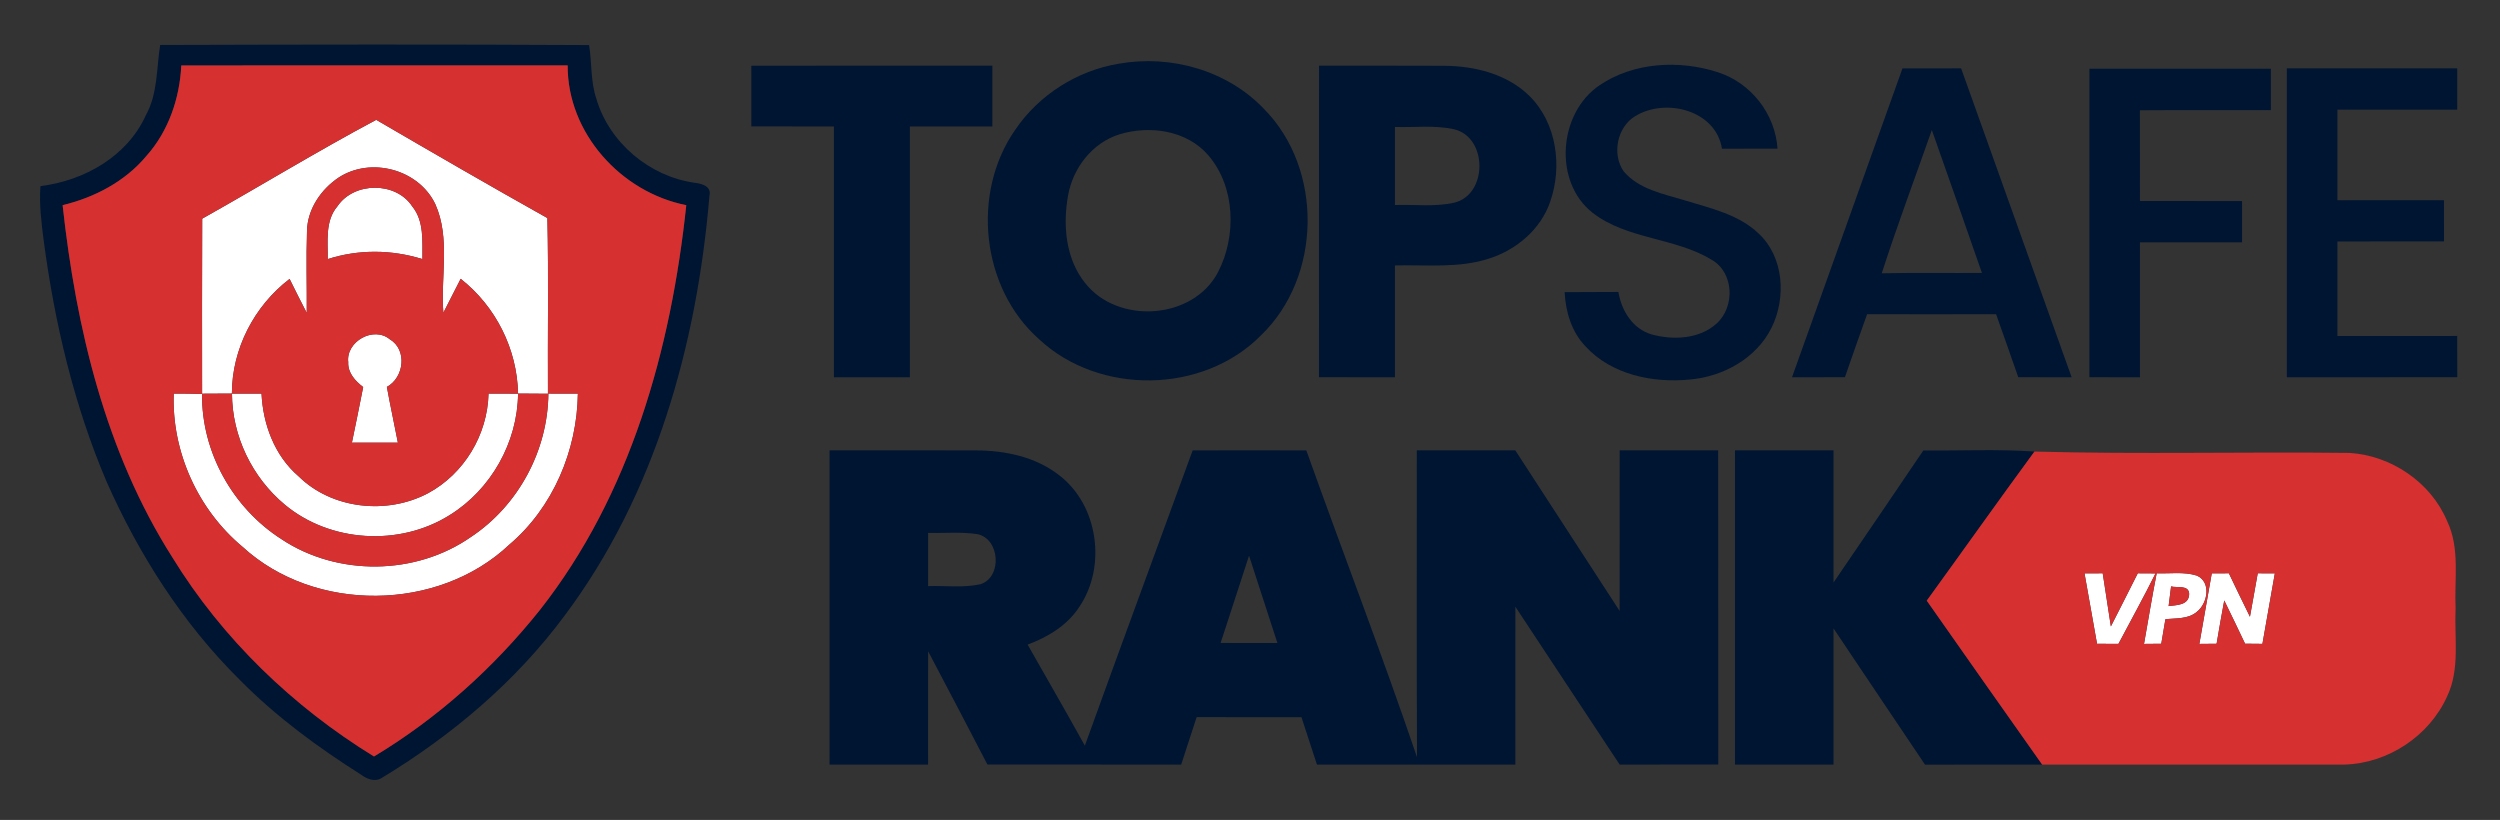
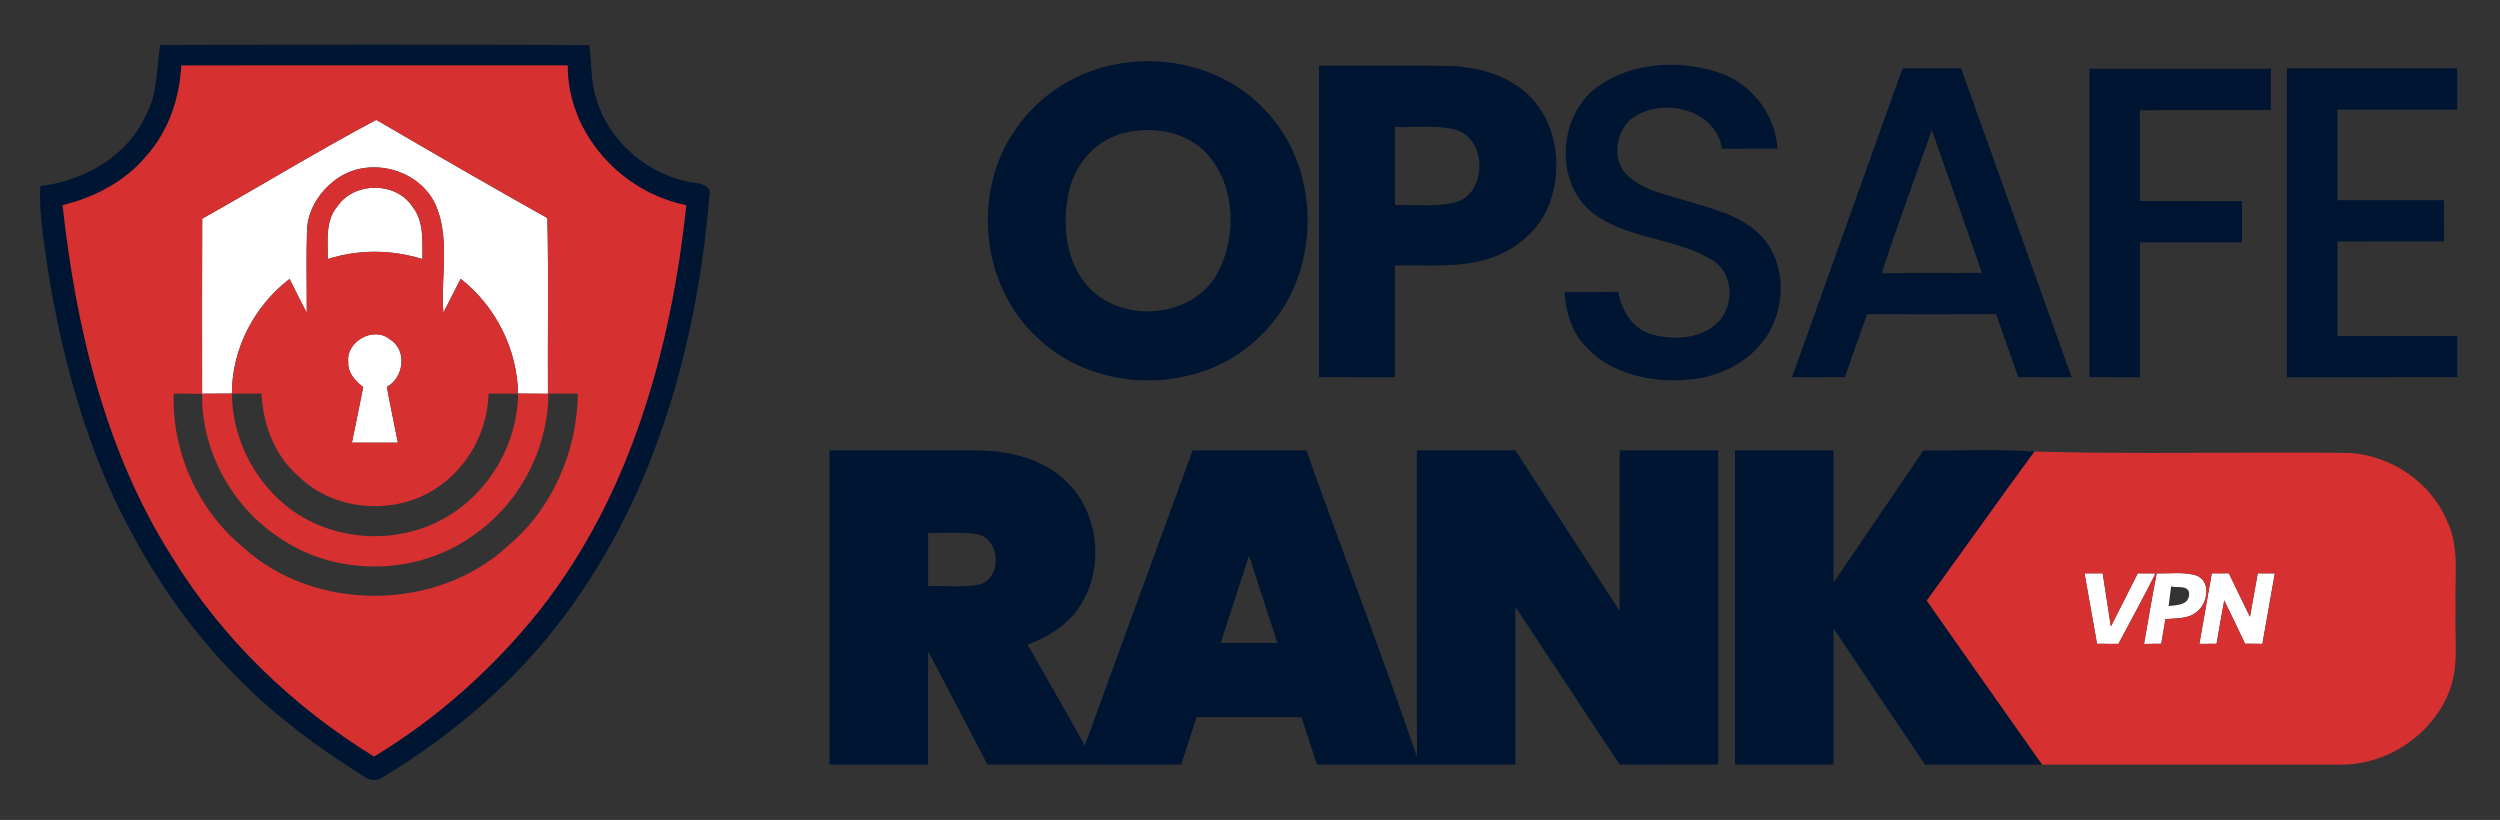
<svg xmlns="http://www.w3.org/2000/svg" width="497pt" height="163pt" viewBox="0 0 497 163">
  <rect x="0" y="0" width="497" height="163" fill="#333333" stroke="none" />
  <g id="#ffffffff">
    <path fill="#ffffff" opacity="1.00" d=" M 40.20 43.47 C 51.77 36.98 63.09 30.05 74.79 23.82 C 86.09 30.40 97.41 36.96 108.82 43.35 C 109.08 54.99 108.86 66.63 108.93 78.28 C 106.95 78.26 104.97 78.25 102.99 78.24 C 102.81 69.38 98.55 60.89 91.58 55.43 C 90.42 57.67 89.29 59.93 88.14 62.18 C 87.57 55.03 89.57 47.34 86.54 40.59 C 83.23 33.65 73.74 31.13 67.34 35.29 C 63.80 37.65 61.11 41.60 61.03 45.95 C 60.85 51.36 61.02 56.79 60.98 62.21 C 59.82 59.97 58.68 57.71 57.57 55.45 C 50.54 60.82 46.11 69.36 46.10 78.24 C 44.13 78.25 42.15 78.26 40.18 78.27 C 40.18 66.67 40.14 55.07 40.20 43.47 Z" />
    <path fill="#ffffff" opacity="1.00" d=" M 67.08 41.01 C 70.38 36.11 78.69 36.07 81.95 41.02 C 84.35 43.97 83.94 47.96 83.98 51.51 C 77.83 49.60 71.29 49.54 65.15 51.51 C 65.21 47.97 64.58 43.93 67.08 41.01 Z" />
    <path fill="#ffffff" opacity="1.00" d=" M 69.23 72.00 C 68.74 67.88 74.28 64.78 77.49 67.45 C 81.01 69.53 80.34 75.06 76.91 76.92 C 77.58 80.62 78.39 84.30 79.10 88.00 C 76.05 88.00 73.01 88.00 69.96 88.00 C 70.71 84.32 71.49 80.64 72.20 76.95 C 70.62 75.74 69.13 74.14 69.23 72.00 Z" />
-     <path fill="#ffffff" opacity="1.00" d=" M 34.54 78.25 C 36.41 78.24 38.29 78.25 40.17 78.32 C 40.04 89.84 46.26 100.95 55.90 107.15 C 67.09 114.61 82.66 114.42 93.68 106.71 C 103.08 100.45 108.92 89.53 109.02 78.24 C 110.97 78.24 112.92 78.25 114.88 78.25 C 114.73 89.56 109.94 100.91 101.25 108.28 C 87.11 121.63 62.59 121.89 48.24 108.73 C 39.36 101.35 34.12 89.81 34.54 78.25 Z" />
-     <path fill="#ffffff" opacity="1.00" d=" M 46.12 78.25 C 48.08 78.25 50.03 78.25 51.99 78.25 C 52.29 84.39 54.59 90.59 59.34 94.67 C 65.99 101.24 76.92 102.37 85.08 98.06 C 92.29 94.18 96.93 86.42 97.12 78.24 C 99.07 78.24 101.03 78.25 102.99 78.26 C 102.90 87.93 97.60 97.35 89.37 102.42 C 79.44 108.66 65.65 107.86 56.61 100.32 C 50.13 94.92 46.14 86.71 46.12 78.25 Z" />
    <path fill="#ffffff" opacity="1.00" d=" M 414.40 113.98 C 415.31 113.98 417.12 113.97 418.02 113.97 C 418.56 117.49 419.09 121.01 419.64 124.53 C 421.45 121.02 423.20 117.49 424.99 113.97 C 425.87 113.97 427.64 113.98 428.52 113.99 C 426.18 118.72 423.61 123.33 421.15 128.00 C 419.73 128.00 418.31 128.00 416.89 127.99 C 416.05 123.32 415.22 118.65 414.40 113.98 Z" />
    <path fill="#ffffff" opacity="1.00" d=" M 428.75 113.97 C 431.39 114.07 434.15 113.62 436.71 114.42 C 439.65 115.68 438.89 119.94 436.76 121.61 C 435.03 123.12 432.60 122.86 430.48 123.11 C 430.20 124.73 429.93 126.35 429.66 127.98 C 428.80 127.98 427.08 128.00 426.23 128.01 C 427.06 123.33 427.83 118.64 428.75 113.97 M 431.61 116.58 C 431.44 117.88 431.27 119.18 431.12 120.49 C 432.75 120.27 435.16 120.35 435.21 118.07 C 435.13 116.22 432.80 116.91 431.61 116.58 Z" />
    <path fill="#ffffff" opacity="1.00" d=" M 439.70 113.98 C 440.55 113.98 442.25 113.97 443.10 113.97 C 444.49 116.85 445.87 119.74 447.29 122.61 C 447.81 119.73 448.32 116.85 448.84 113.97 C 449.69 113.97 451.39 113.98 452.24 113.98 C 451.42 118.65 450.58 123.33 449.77 128.00 C 448.61 127.99 447.47 127.98 446.32 127.97 C 444.96 125.09 443.57 122.23 442.18 119.37 C 441.65 122.23 441.14 125.10 440.66 127.98 C 439.80 127.98 438.08 128.00 437.23 128.01 C 438.04 123.33 438.87 118.66 439.70 113.98 Z" />
  </g>
  <g id="#001532ff">
    <path fill="#001532" opacity="1.00" d=" M 31.84 8.94 C 60.26 8.85 88.69 8.80 117.11 8.96 C 117.69 12.52 117.38 16.22 118.57 19.68 C 121.14 28.39 129.17 35.11 138.14 36.34 C 139.53 36.51 141.48 37.03 141.04 38.90 C 138.56 68.43 130.25 98.35 112.27 122.35 C 102.50 135.56 89.72 146.31 75.70 154.77 C 74.46 155.43 73.00 154.89 71.96 154.12 C 63.29 148.64 54.94 142.53 47.72 135.21 C 36.35 123.98 27.62 110.28 21.17 95.71 C 14.69 80.48 10.87 64.23 8.69 47.86 C 8.23 44.26 7.77 40.63 8.04 37.00 C 16.71 35.92 25.28 31.13 28.99 22.92 C 31.38 18.62 31.09 13.64 31.84 8.94 M 36.04 13.01 C 35.73 19.55 33.49 26.11 29.08 31.03 C 24.86 36.09 18.78 39.26 12.45 40.79 C 15.11 65.18 20.97 89.89 34.27 110.81 C 44.19 126.97 58.22 140.48 74.35 150.39 C 86.99 142.79 98.11 132.80 107.31 121.29 C 125.34 98.39 133.41 69.37 136.43 40.79 C 123.45 38.22 112.79 26.46 112.85 13.00 C 87.25 13.00 61.64 12.99 36.04 13.01 Z" />
    <path fill="#001532" opacity="1.00" d=" M 222.45 12.66 C 232.76 10.83 244.00 14.00 251.29 21.66 C 263.10 33.61 262.79 55.06 250.66 66.69 C 239.14 78.35 218.52 78.59 206.58 67.45 C 195.04 57.26 193.06 38.36 201.82 25.81 C 206.52 18.86 214.17 14.01 222.45 12.66 M 222.54 26.71 C 217.13 28.39 213.27 33.44 212.32 38.92 C 211.27 44.82 211.86 51.51 215.76 56.31 C 222.28 64.55 237.22 63.57 242.15 54.09 C 245.86 46.92 245.60 37.13 240.20 30.86 C 235.93 25.90 228.55 24.86 222.54 26.71 Z" />
-     <path fill="#001532" opacity="1.00" d=" M 149.37 13.07 C 165.34 13.04 181.31 13.06 197.28 13.06 C 197.29 17.09 197.29 21.11 197.28 25.14 C 191.81 25.15 186.35 25.14 180.88 25.14 C 180.88 41.76 180.88 58.38 180.88 75.00 C 175.85 75.00 170.81 75.00 165.78 75.00 C 165.78 58.38 165.78 41.76 165.78 25.14 C 160.31 25.13 154.84 25.15 149.37 25.13 C 149.37 21.11 149.37 17.09 149.37 13.07 Z" />
    <path fill="#001532" opacity="1.00" d=" M 262.22 13.06 C 270.49 13.07 278.76 13.03 287.04 13.08 C 293.12 13.10 299.54 14.68 304.01 19.03 C 309.49 24.41 310.66 33.15 308.14 40.21 C 306.25 45.61 301.50 49.63 296.13 51.37 C 290.07 53.38 283.58 52.61 277.31 52.77 C 277.32 60.18 277.32 67.59 277.31 75.00 C 272.28 75.00 267.24 75.00 262.21 74.99 C 262.22 54.35 262.21 33.71 262.22 13.06 M 277.31 25.24 C 277.31 30.41 277.31 35.59 277.31 40.76 C 281.24 40.62 285.24 41.17 289.11 40.29 C 295.79 38.67 295.77 27.30 289.08 25.70 C 285.22 24.84 281.23 25.37 277.31 25.24 Z" />
    <path fill="#001532" opacity="1.00" d=" M 317.98 16.96 C 324.76 12.35 333.82 11.88 341.48 14.35 C 348.08 16.46 352.92 22.63 353.37 29.55 C 349.69 29.57 346.01 29.57 342.33 29.57 C 341.11 21.87 331.08 19.39 325.07 23.10 C 321.49 25.26 320.41 30.63 322.77 34.04 C 325.80 37.66 330.69 38.53 334.97 39.84 C 340.06 41.41 345.63 42.61 349.60 46.41 C 354.65 51.08 355.13 59.18 352.20 65.12 C 349.20 71.23 342.57 74.88 335.94 75.45 C 328.59 76.18 320.39 74.50 315.22 68.88 C 312.44 65.99 311.24 62.00 311.05 58.08 C 314.61 58.05 318.17 58.06 321.74 58.04 C 322.34 61.74 324.57 65.39 328.35 66.48 C 332.62 67.65 337.84 67.43 341.27 64.31 C 344.93 61.01 344.75 54.23 340.31 51.66 C 333.00 47.19 323.52 47.65 316.62 42.31 C 308.74 36.13 309.84 22.45 317.98 16.96 Z" />
    <path fill="#001532" opacity="1.00" d=" M 378.21 13.60 C 382.09 13.58 385.98 13.59 389.87 13.59 C 397.20 34.06 404.52 54.53 411.84 75.00 C 408.30 75.00 404.77 75.00 401.23 74.99 C 399.77 70.81 398.31 66.63 396.82 62.46 C 388.27 62.48 379.72 62.48 371.18 62.46 C 369.68 66.63 368.22 70.81 366.77 74.99 C 363.26 75.00 359.75 75.00 356.25 75.00 C 363.56 54.53 370.90 34.07 378.21 13.60 M 374.09 54.33 C 380.73 54.19 387.37 54.30 394.01 54.26 C 390.69 44.79 387.41 35.30 384.05 25.85 C 380.72 35.33 377.18 44.76 374.09 54.33 Z" />
    <path fill="#001532" opacity="1.00" d=" M 415.37 74.99 C 415.39 54.55 415.35 34.11 415.38 13.67 C 427.41 13.67 439.43 13.66 451.45 13.67 C 451.45 16.41 451.46 19.15 451.45 21.89 C 442.77 21.92 434.09 21.86 425.41 21.92 C 425.43 27.94 425.43 33.95 425.42 39.96 C 432.18 39.98 438.95 39.95 445.72 39.97 C 445.72 42.70 445.72 45.44 445.72 48.17 C 438.95 48.19 432.19 48.16 425.42 48.18 C 425.43 57.12 425.42 66.06 425.42 75.00 C 422.07 75.00 418.72 75.00 415.37 74.99 Z" />
    <path fill="#001532" opacity="1.00" d=" M 454.62 13.59 C 465.92 13.59 477.21 13.59 488.50 13.59 C 488.50 16.33 488.50 19.07 488.50 21.80 C 480.56 21.80 472.62 21.80 464.68 21.80 C 464.67 27.80 464.67 33.80 464.68 39.80 C 471.74 39.79 478.80 39.79 485.86 39.80 C 485.86 42.53 485.86 45.26 485.87 47.99 C 478.80 48.01 471.74 47.99 464.68 48.00 C 464.67 54.27 464.67 60.53 464.68 66.80 C 472.62 66.80 480.55 66.80 488.49 66.79 C 488.50 69.53 488.50 72.26 488.51 74.99 C 477.21 75.01 465.92 75.00 454.62 75.00 C 454.62 54.53 454.62 34.06 454.62 13.59 Z" />
    <path fill="#001532" opacity="1.00" d=" M 164.91 89.53 C 174.58 89.53 184.25 89.51 193.92 89.54 C 199.74 89.54 205.81 90.78 210.50 94.43 C 218.33 100.34 220.03 112.55 214.60 120.60 C 212.23 124.30 208.33 126.64 204.29 128.15 C 208.08 134.85 211.95 141.50 215.67 148.24 C 222.73 128.64 229.97 109.11 237.10 89.54 C 244.63 89.52 252.17 89.52 259.70 89.54 C 266.96 109.90 274.75 130.07 281.70 150.53 C 281.60 130.20 281.68 109.86 281.66 89.53 C 288.18 89.52 294.71 89.53 301.24 89.53 C 308.16 100.16 315.06 110.81 321.98 121.45 C 321.99 110.81 321.97 100.17 321.99 89.53 C 328.51 89.52 335.04 89.53 341.57 89.53 C 341.60 110.35 341.57 131.17 341.59 151.99 C 335.05 152.01 328.52 151.99 321.99 152.00 C 315.06 141.55 308.18 131.07 301.26 120.62 C 301.25 131.08 301.25 141.54 301.25 152.00 C 288.11 152.00 274.96 152.00 261.81 152.00 C 260.78 148.86 259.74 145.72 258.73 142.58 C 251.78 142.56 244.84 142.57 237.89 142.57 C 236.86 145.71 235.83 148.85 234.82 152.00 C 221.98 152.00 209.14 152.01 196.30 151.99 C 192.39 144.47 188.47 136.96 184.51 129.47 C 184.49 136.98 184.51 144.49 184.50 152.00 C 177.97 152.00 171.44 152.00 164.91 152.00 C 164.90 131.17 164.90 110.35 164.91 89.53 M 184.51 105.95 C 184.50 109.47 184.50 113.00 184.51 116.52 C 187.97 116.40 191.51 116.90 194.93 116.14 C 199.32 114.70 198.79 107.01 194.21 106.17 C 190.99 105.72 187.74 106.00 184.51 105.95 M 242.66 127.82 C 246.42 127.83 250.18 127.83 253.95 127.83 C 252.07 122.04 250.19 116.25 248.31 110.47 C 246.41 116.25 244.54 122.04 242.66 127.82 Z" />
    <path fill="#001532" opacity="1.00" d=" M 344.91 89.53 C 351.44 89.52 357.97 89.53 364.50 89.53 C 364.51 98.29 364.50 107.05 364.50 115.81 C 370.46 107.06 376.44 98.33 382.36 89.55 C 389.72 89.63 397.11 89.25 404.45 89.77 C 397.24 99.59 390.20 109.54 383.04 119.41 C 390.65 130.30 398.33 141.14 405.98 152.00 C 398.22 152.01 390.46 151.98 382.70 152.02 C 376.60 143.01 370.58 133.95 364.50 124.92 C 364.50 133.95 364.50 142.97 364.50 152.00 C 357.97 152.00 351.44 152.00 344.91 152.00 C 344.90 131.17 344.90 110.35 344.91 89.53 Z" />
  </g>
  <g id="#d63031ff">
    <path fill="#d63031" opacity="1.00" d=" M 36.04 13.01 C 61.64 12.99 87.25 13.00 112.85 13.00 C 112.79 26.46 123.45 38.22 136.43 40.79 C 133.41 69.37 125.34 98.39 107.31 121.29 C 98.11 132.80 86.99 142.79 74.35 150.39 C 58.22 140.48 44.19 126.97 34.27 110.81 C 20.97 89.89 15.11 65.18 12.45 40.79 C 18.78 39.26 24.86 36.09 29.08 31.03 C 33.49 26.11 35.73 19.55 36.04 13.01 M 40.20 43.47 C 40.14 55.07 40.18 66.67 40.18 78.27 C 42.15 78.26 44.13 78.25 46.10 78.24 C 46.11 69.36 50.54 60.82 57.57 55.45 C 58.68 57.71 59.82 59.97 60.98 62.21 C 61.02 56.79 60.85 51.36 61.03 45.95 C 61.11 41.60 63.80 37.65 67.34 35.29 C 73.74 31.13 83.23 33.65 86.54 40.59 C 89.57 47.34 87.57 55.03 88.14 62.18 C 89.29 59.93 90.42 57.67 91.58 55.43 C 98.55 60.89 102.81 69.38 102.99 78.24 C 104.97 78.25 106.95 78.26 108.93 78.28 C 108.86 66.63 109.08 54.99 108.82 43.35 C 97.41 36.96 86.09 30.40 74.79 23.82 C 63.09 30.05 51.77 36.98 40.20 43.47 M 67.08 41.01 C 64.58 43.93 65.21 47.97 65.15 51.51 C 71.29 49.54 77.83 49.60 83.98 51.51 C 83.94 47.96 84.35 43.97 81.95 41.02 C 78.69 36.07 70.38 36.11 67.08 41.01 M 69.23 72.00 C 69.13 74.14 70.62 75.74 72.20 76.95 C 71.49 80.64 70.71 84.32 69.96 88.00 C 73.01 88.00 76.05 88.00 79.10 88.00 C 78.39 84.30 77.58 80.62 76.91 76.92 C 80.34 75.06 81.01 69.53 77.49 67.45 C 74.28 64.78 68.74 67.88 69.23 72.00 M 34.54 78.25 C 34.12 89.81 39.36 101.35 48.24 108.73 C 62.59 121.89 87.11 121.63 101.25 108.28 C 109.94 100.91 114.73 89.56 114.88 78.25 C 112.92 78.25 110.97 78.24 109.02 78.24 C 108.92 89.53 103.08 100.45 93.68 106.71 C 82.66 114.42 67.09 114.61 55.90 107.15 C 46.26 100.95 40.04 89.84 40.17 78.32 C 38.29 78.25 36.41 78.24 34.54 78.25 M 46.12 78.25 C 46.14 86.71 50.13 94.92 56.61 100.32 C 65.65 107.86 79.44 108.66 89.37 102.42 C 97.60 97.35 102.90 87.93 102.99 78.26 C 101.03 78.25 99.07 78.24 97.12 78.24 C 96.93 86.42 92.29 94.18 85.08 98.06 C 76.92 102.37 65.99 101.24 59.34 94.67 C 54.59 90.59 52.29 84.39 51.99 78.25 C 50.03 78.25 48.08 78.25 46.12 78.25 Z" />
    <path fill="#d63031" opacity="1.00" d=" M 404.45 89.77 C 425.31 90.34 446.20 89.79 467.07 90.04 C 475.36 90.54 483.27 95.89 486.49 103.60 C 489.09 109.03 487.90 115.21 488.17 121.00 C 487.90 126.82 489.09 133.01 486.48 138.46 C 482.93 146.34 474.70 151.77 466.05 152.00 C 446.03 152.01 426.00 152.00 405.98 152.00 C 398.33 141.14 390.65 130.30 383.04 119.41 C 390.20 109.54 397.24 99.59 404.45 89.77 M 414.40 113.98 C 415.22 118.65 416.05 123.32 416.89 127.99 C 418.31 128.00 419.73 128.00 421.15 128.00 C 423.61 123.33 426.18 118.72 428.52 113.99 C 427.64 113.98 425.87 113.97 424.99 113.97 C 423.20 117.49 421.45 121.02 419.64 124.53 C 419.09 121.01 418.56 117.49 418.02 113.97 C 417.12 113.97 415.31 113.98 414.40 113.98 M 428.75 113.97 C 427.83 118.64 427.06 123.33 426.23 128.01 C 427.08 128.00 428.80 127.98 429.66 127.98 C 429.93 126.35 430.20 124.73 430.48 123.11 C 432.60 122.86 435.03 123.12 436.76 121.61 C 438.89 119.94 439.65 115.68 436.71 114.42 C 434.15 113.62 431.39 114.07 428.75 113.97 M 439.70 113.98 C 438.87 118.66 438.04 123.33 437.23 128.01 C 438.08 128.00 439.80 127.98 440.66 127.98 C 441.14 125.10 441.65 122.23 442.18 119.37 C 443.57 122.23 444.96 125.09 446.32 127.97 C 447.47 127.98 448.61 127.99 449.77 128.00 C 450.58 123.33 451.42 118.65 452.24 113.98 C 451.39 113.98 449.69 113.97 448.84 113.97 C 448.32 116.85 447.81 119.73 447.29 122.61 C 445.87 119.74 444.49 116.85 443.10 113.97 C 442.25 113.97 440.55 113.98 439.70 113.98 Z" />
-     <path fill="#d63031" opacity="1.00" d=" M 431.61 116.58 C 432.80 116.91 435.13 116.22 435.21 118.07 C 435.16 120.35 432.75 120.27 431.12 120.49 C 431.27 119.18 431.44 117.88 431.61 116.58 Z" />
  </g>
</svg>